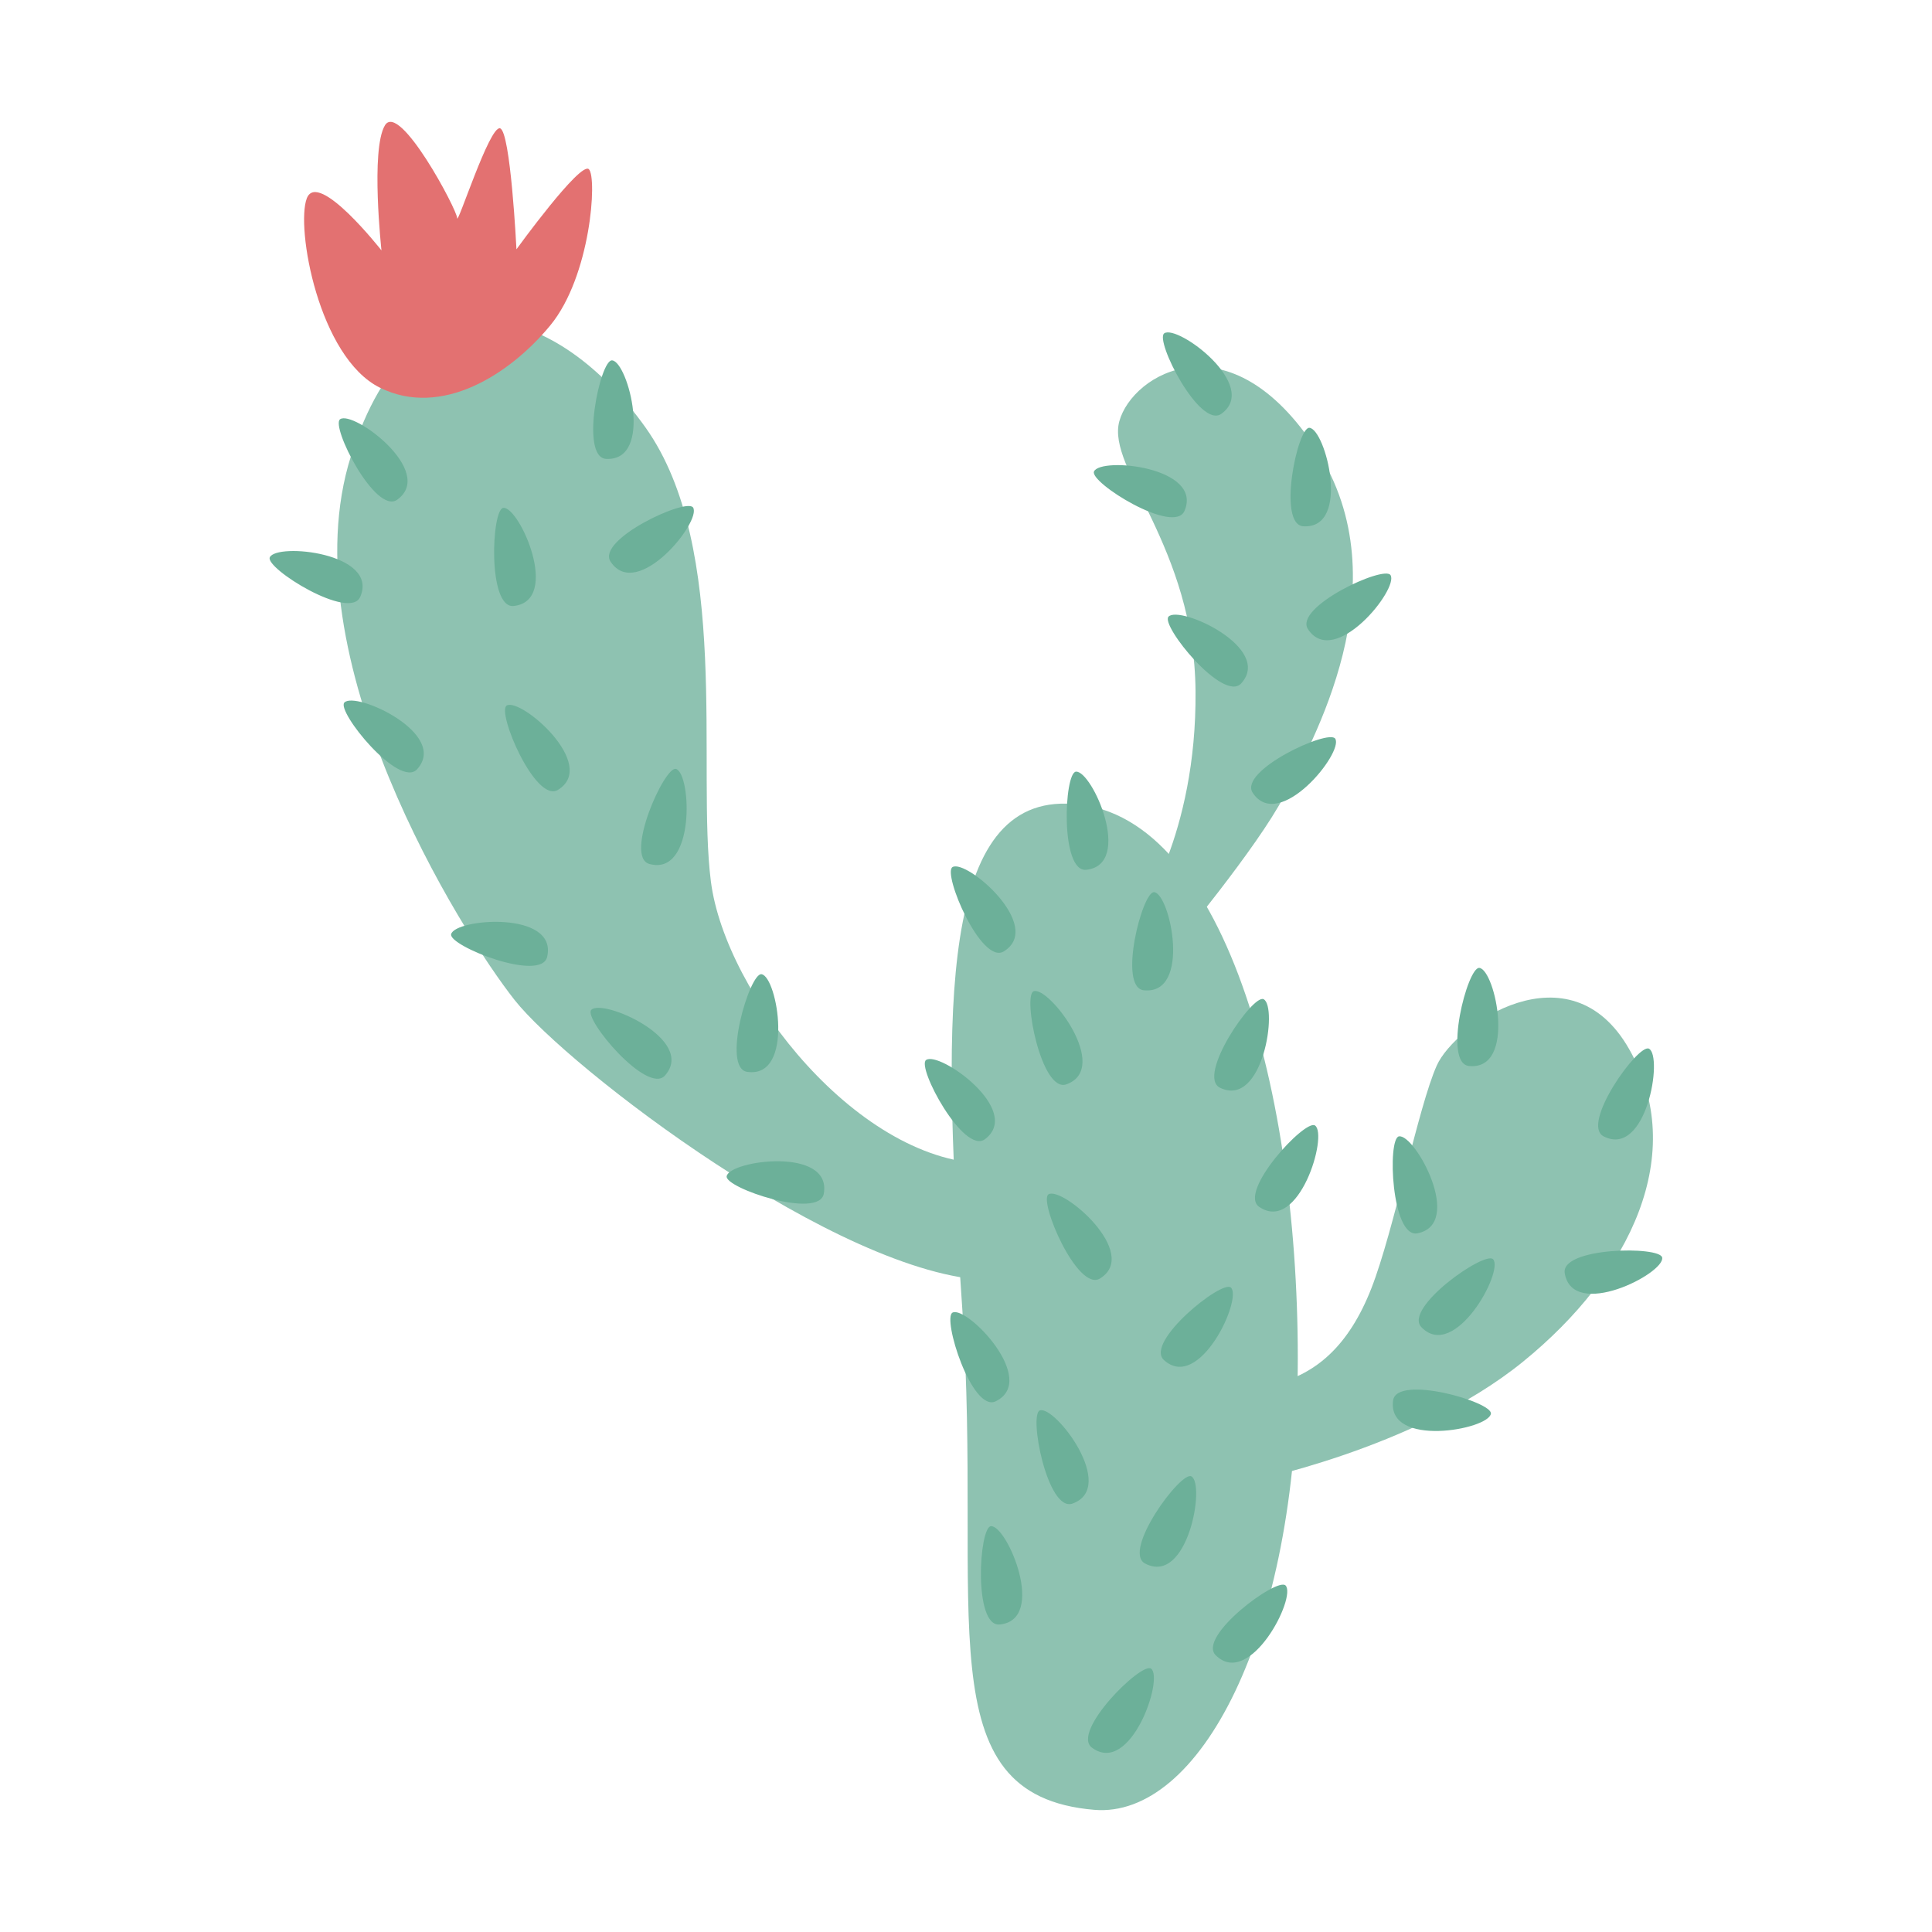
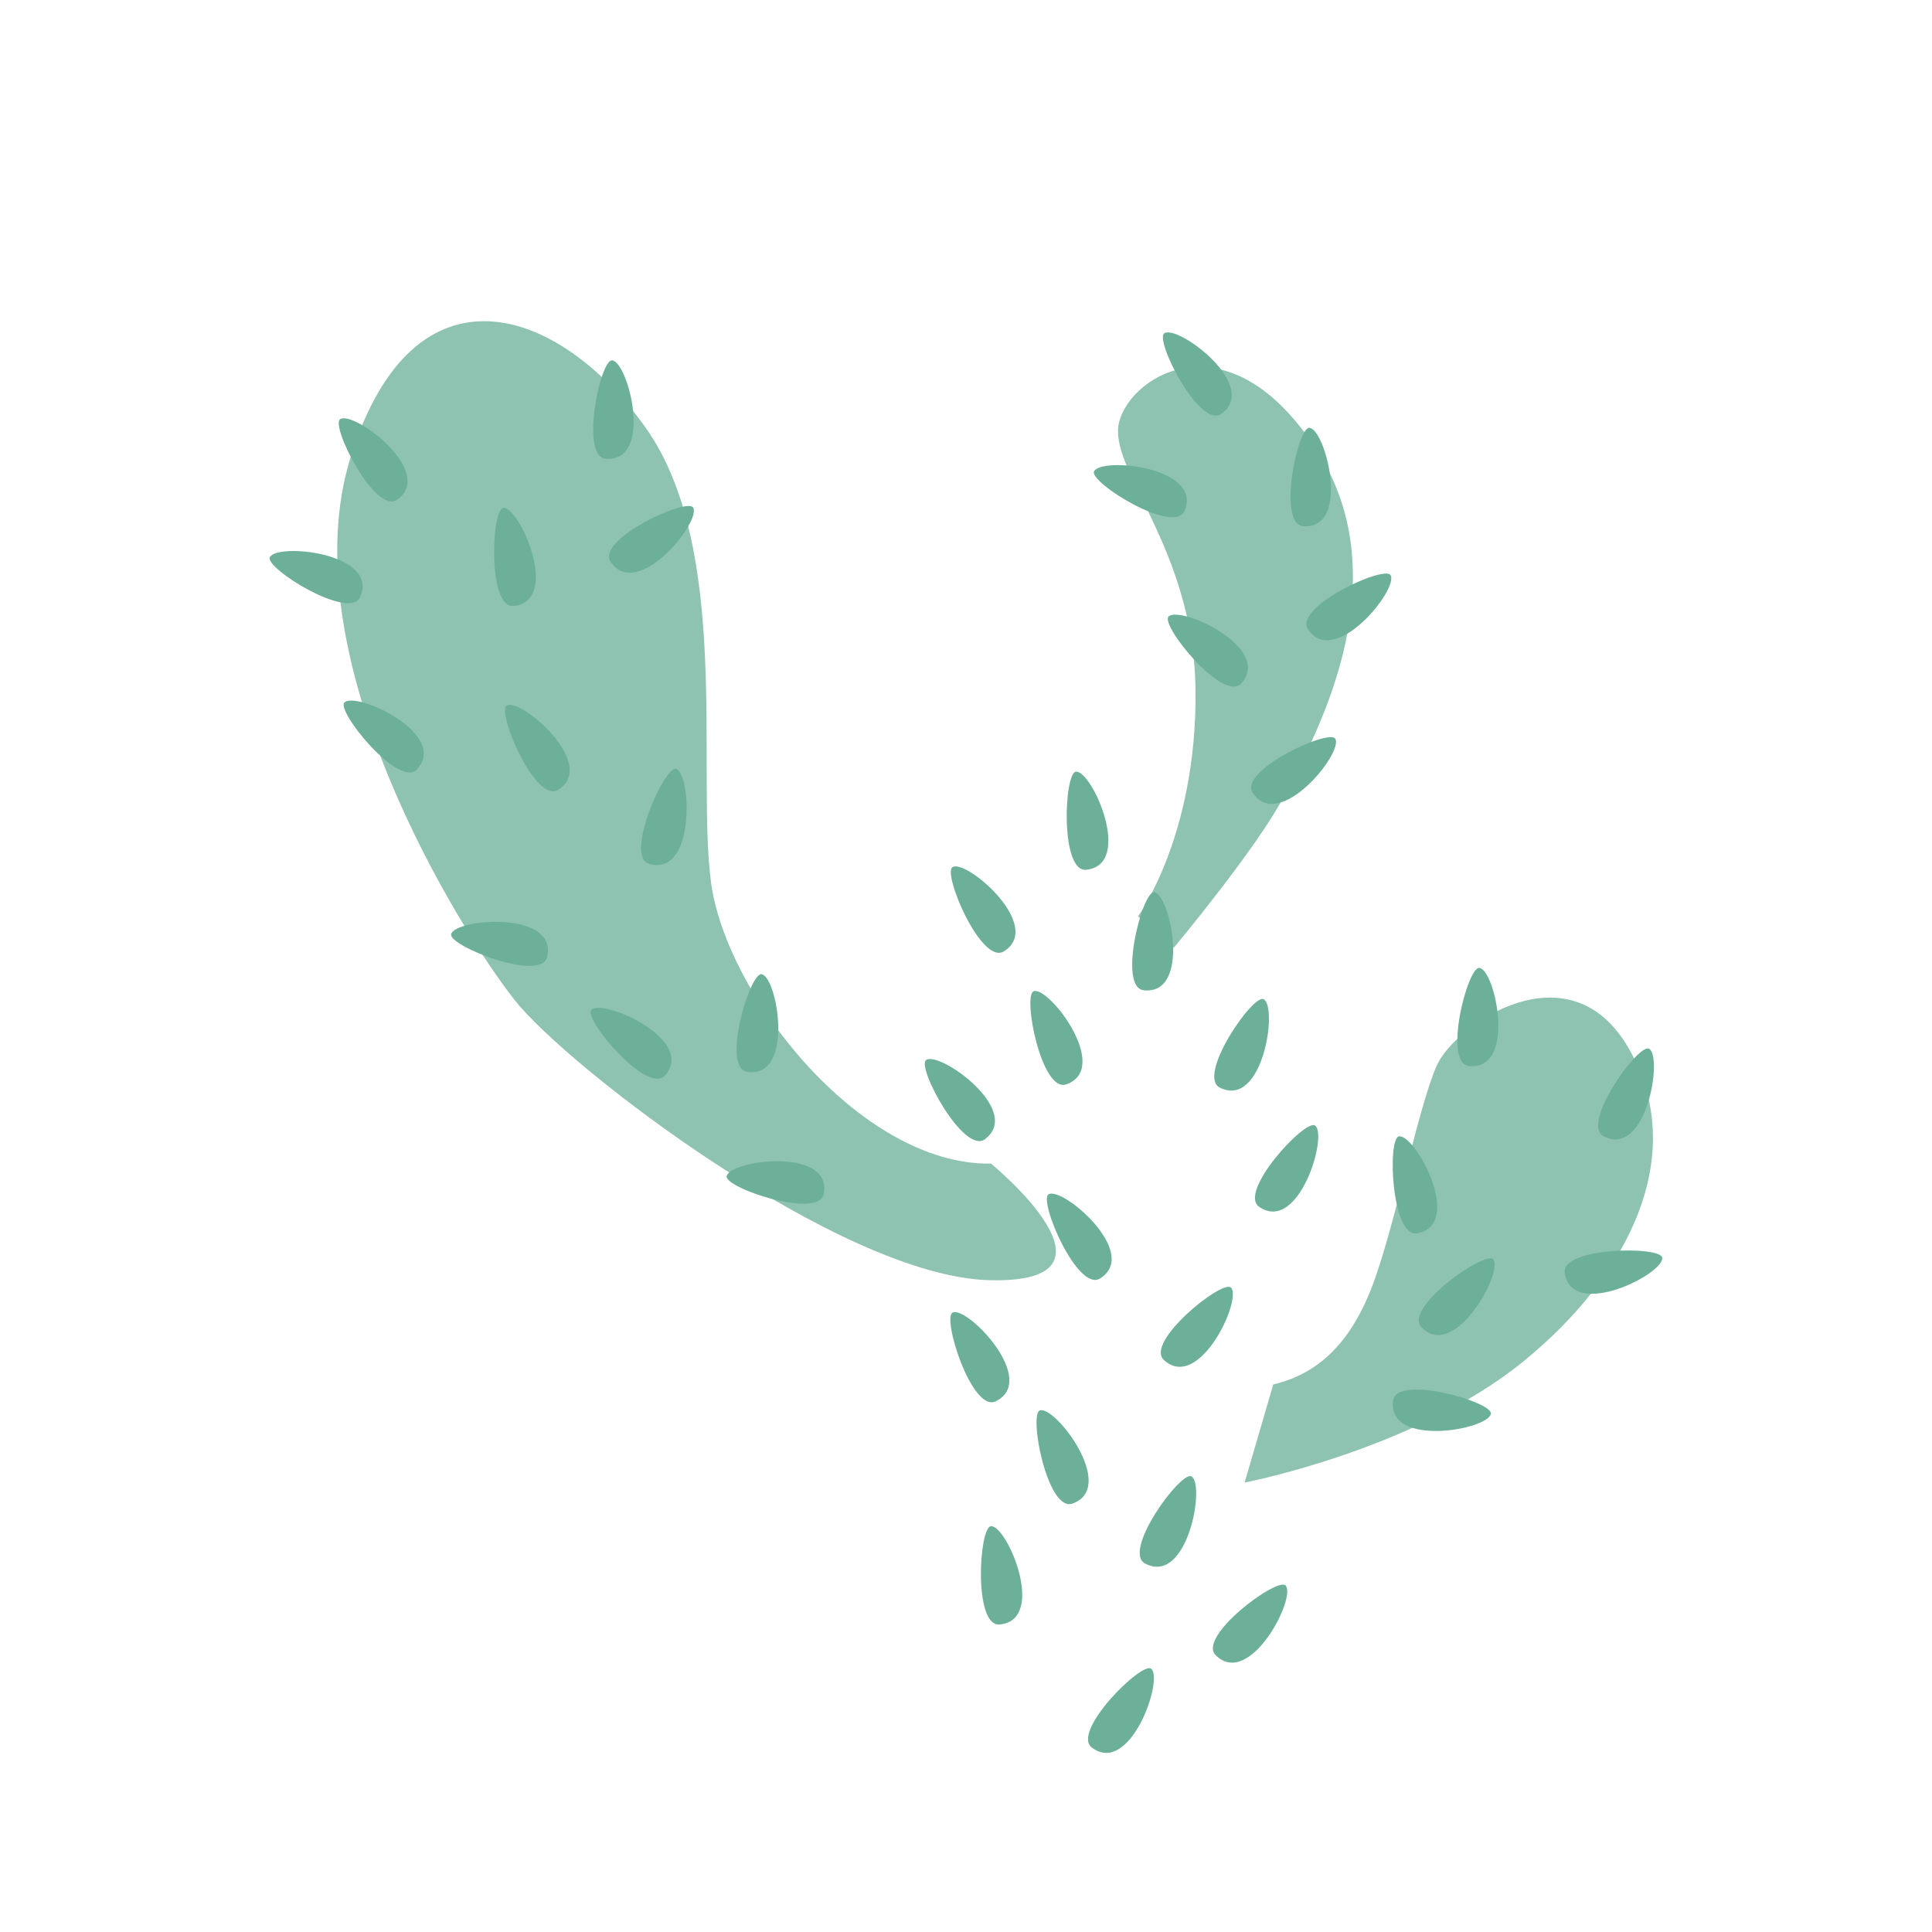
<svg xmlns="http://www.w3.org/2000/svg" width="800px" height="800px" viewBox="0 0 1024 1024" class="icon" version="1.1">
-   <path d="M687.86 719.71c0 147.56-52.67 244.17-107.85 239.54-90.51-7.59-59.07-105.14-69.91-264.47-10-147.22-14.09-266.64 52-268.81 83.51-2.73 125.76 146.18 125.76 293.74z" fill="#8EC2B1" />
  <path d="M674.85 733.8c22.76-5.42 40.1-20.59 52-50.94s24.93-96.47 34.68-118.14S832 500.76 863.45 556s1.08 119.23-56.36 165.84-147.41 63.95-147.41 63.95zM603.18 485.68s31.14-42.49 30.48-119.34-47.31-117.91-40.39-143.07 58.43-56.06 104.54 15.14-3.29 156.66-17.3 183.68-58.34 80.22-58.34 80.22zM525.27 616.74c-69.37 1.08-140.91-90-148.49-149.58s10.84-176.68-34.68-240.63-122.48-91-156.08 15.17 58.52 252.56 86.71 288.3 172.34 146.35 251.46 148.52 1.08-61.78 1.08-61.78z" fill="#8EC2B1" />
-   <path d="M202.19 132.72s-5.85-53.34 1.81-66.25 38.25 44.69 38.3 49.12S259.36 66.7 265 68s8.73 64.13 8.73 64.13 33.91-46.81 38.39-42.44 1 56.75-20.49 82.81-57.68 49.09-90.23 33-44.7-85.05-38.78-100.39 39.57 27.61 39.57 27.61z" fill="#E37171" />
-   <path d="M579.85 249.88c-2.59 5.76 42.4 33.83 47.95 20.91 10.02-23.34-44.43-28.72-47.95-20.91zM617.08 176.66c-5.2 3.6 18.85 50.86 30.27 42.66 20.65-14.81-23.23-47.53-30.27-42.66zM694 226.74c-6.3-0.45-17.17 51.45-3.13 52.21 25.36 1.38 11.68-51.59 3.13-52.21zM737 304.81c-3.41-5.32-51.51 17-43.72 28.71 14.02 21.15 48.3-21.52 43.72-28.71zM707.7 391.52c-3.41-5.32-51.51 17-43.72 28.71 14.02 21.16 48.33-21.49 43.72-28.71zM619.33 326.84c-4.33 4.61 29.09 45.78 38.54 35.37 17.06-18.81-32.67-41.62-38.54-35.37zM143 295.4c-2.59 5.76 42.4 33.83 47.95 20.91C201 293 146.56 287.59 143 295.4zM180.27 222.19c-5.2 3.6 18.85 50.86 30.27 42.66 20.63-14.85-23.23-47.54-30.27-42.66zM324.39 191c-6.3-0.45-17.17 51.45-3.13 52.21 25.37 1.35 11.68-51.62 3.13-52.21zM367.35 269c-3.41-5.32-51.51 17-43.72 28.71C337.69 318.9 372 276.26 367.35 269zM403.63 516.35c-6.24-1-21.44 49.83-7.52 51.77 25.17 3.5 15.99-50.44 7.52-51.77zM182.52 372.36c-4.33 4.61 29.09 45.78 38.54 35.37 17.06-18.81-32.67-41.61-38.54-35.37zM504.85 459.57c-5.44 3.22 15.24 52.06 27.2 44.68 21.62-13.33-19.83-49.05-27.2-44.68zM570.26 409c-6.29 0.6-8.43 53.58 5.54 52 25.2-2.82 2.99-52.81-5.54-52zM611.75 472.87c-6.28-0.73-19.45 50.64-5.46 52 25.28 2.53 13.98-51 5.46-52zM784.09 513c-6.28-0.73-19.45 50.64-5.46 52 25.28 2.5 13.98-51 5.46-52zM874 555.83c-5.58-3-36.51 40.12-24 46.49 22.64 11.51 31.54-42.47 24-46.49zM881 666.57c-0.93-6.25-54-5.59-51.65 8.28 4.21 25.05 52.95 0.15 51.65-8.28zM790.21 749.28c0.91-6.25-50.06-20.89-51.85-6.95-3.23 25.19 50.64 15.43 51.85 6.95zM791.37 667.43c-4.29-4.64-47.7 25.82-38 36 17.63 18.31 43.82-29.71 38-36zM741.46 602.3c-6.22 1.11-4 54.1 9.83 51.38 24.92-4.93-1.4-52.9-9.83-51.38zM547.89 525.36c-6 2 4.08 54.09 17.32 49.36 23.93-8.56-9.21-52.1-17.32-49.36zM555.74 633c-5.43 3.23 15.35 52 27.3 44.62 21.59-13.36-19.94-48.98-27.3-44.62zM551.16 747.55c-6 2 4 54.09 17.29 49.37 23.93-8.53-9.17-52.11-17.29-49.37zM610.12 884.43c-5-3.85-42.65 33.51-31.35 41.88 20.42 15.11 38.15-36.66 31.35-41.88zM681.37 840.33c-4.42-4.52-47 27.1-37 37 18.07 17.85 42.99-30.87 37-37zM631.45 782.5c-5.55-3-36.95 39.71-24.49 46.22 22.52 11.77 32.04-42.12 24.49-46.22zM652.41 682.43c-4.59-4.34-45.88 28.94-35.5 38.42 18.75 17.15 41.72-32.53 35.5-38.42zM697 596.54c-5.17-3.63-41.18 35.3-29.54 43.17 21.01 14.22 36.54-38.25 29.54-43.17zM490.83 561.83c-5.11 3.72 20 50.4 31.26 41.94 20.28-15.3-24.33-46.98-31.26-41.94zM268.56 373.95c-5.44 3.22 15.24 52.06 27.2 44.68 21.62-13.34-19.83-49.05-27.2-44.68zM266.77 269.18c-6.29 0.6-8.43 53.58 5.54 52 25.25-2.82 2.99-52.81-5.54-52zM358.29 407.55c-6.07-1.77-27.65 46.66-14.09 50.37 24.5 6.71 22.31-47.92 14.09-50.37zM239.11 495.14c-1.53 6.13 47.74 25.75 50.9 12 5.71-24.71-48.83-20.31-50.9-12zM385.15 623.41c-1.19 6.21 49.08 23.1 51.48 9.25 4.37-25.02-49.86-17.66-51.48-9.25zM313.37 535.29c-4.25 4.68 29.85 45.29 39.12 34.72 16.75-19.09-33.36-41.06-39.12-34.72zM504.9 695.69c-5.71 2.7 10.29 53.26 22.9 47 22.78-11.22-15.15-50.69-22.9-47zM525.21 808.91c-6.3 0.49-9.36 53.43 4.64 52.1 25.29-2.4 3.9-52.76-4.64-52.1zM669.73 529.59c-5.64-2.86-35.73 40.81-23.08 46.94 22.86 11.08 30.73-43.07 23.08-46.94z" fill="#6CB099" />
+   <path d="M579.85 249.88c-2.59 5.76 42.4 33.83 47.95 20.91 10.02-23.34-44.43-28.72-47.95-20.91zM617.08 176.66c-5.2 3.6 18.85 50.86 30.27 42.66 20.65-14.81-23.23-47.53-30.27-42.66zM694 226.74c-6.3-0.45-17.17 51.45-3.13 52.21 25.36 1.38 11.68-51.59 3.13-52.21zM737 304.81c-3.41-5.32-51.51 17-43.72 28.71 14.02 21.15 48.3-21.52 43.72-28.71zM707.7 391.52c-3.41-5.32-51.51 17-43.72 28.71 14.02 21.16 48.33-21.49 43.72-28.71zM619.33 326.84c-4.33 4.61 29.09 45.78 38.54 35.37 17.06-18.81-32.67-41.62-38.54-35.37zM143 295.4c-2.59 5.76 42.4 33.83 47.95 20.91C201 293 146.56 287.59 143 295.4zM180.27 222.19c-5.2 3.6 18.85 50.86 30.27 42.66 20.63-14.85-23.23-47.54-30.27-42.66zM324.39 191c-6.3-0.45-17.17 51.45-3.13 52.21 25.37 1.35 11.68-51.62 3.13-52.21zM367.35 269c-3.41-5.32-51.51 17-43.72 28.71C337.69 318.9 372 276.26 367.35 269zM403.63 516.35c-6.24-1-21.44 49.83-7.52 51.77 25.17 3.5 15.99-50.44 7.52-51.77zM182.52 372.36c-4.33 4.61 29.09 45.78 38.54 35.37 17.06-18.81-32.67-41.61-38.54-35.37M504.85 459.57c-5.44 3.22 15.24 52.06 27.2 44.68 21.62-13.33-19.83-49.05-27.2-44.68zM570.26 409c-6.29 0.6-8.43 53.58 5.54 52 25.2-2.82 2.99-52.81-5.54-52zM611.75 472.87c-6.28-0.73-19.45 50.64-5.46 52 25.28 2.53 13.98-51 5.46-52zM784.09 513c-6.28-0.73-19.45 50.64-5.46 52 25.28 2.5 13.98-51 5.46-52zM874 555.83c-5.58-3-36.51 40.12-24 46.49 22.64 11.51 31.54-42.47 24-46.49zM881 666.57c-0.93-6.25-54-5.59-51.65 8.28 4.21 25.05 52.95 0.15 51.65-8.28zM790.21 749.28c0.91-6.25-50.06-20.89-51.85-6.95-3.23 25.19 50.64 15.43 51.85 6.95zM791.37 667.43c-4.29-4.64-47.7 25.82-38 36 17.63 18.31 43.82-29.71 38-36zM741.46 602.3c-6.22 1.11-4 54.1 9.83 51.38 24.92-4.93-1.4-52.9-9.83-51.38zM547.89 525.36c-6 2 4.08 54.09 17.32 49.36 23.93-8.56-9.21-52.1-17.32-49.36zM555.74 633c-5.43 3.23 15.35 52 27.3 44.62 21.59-13.36-19.94-48.98-27.3-44.62zM551.16 747.55c-6 2 4 54.09 17.29 49.37 23.93-8.53-9.17-52.11-17.29-49.37zM610.12 884.43c-5-3.85-42.65 33.51-31.35 41.88 20.42 15.11 38.15-36.66 31.35-41.88zM681.37 840.33c-4.42-4.52-47 27.1-37 37 18.07 17.85 42.99-30.87 37-37zM631.45 782.5c-5.55-3-36.95 39.71-24.49 46.22 22.52 11.77 32.04-42.12 24.49-46.22zM652.41 682.43c-4.59-4.34-45.88 28.94-35.5 38.42 18.75 17.15 41.72-32.53 35.5-38.42zM697 596.54c-5.17-3.63-41.18 35.3-29.54 43.17 21.01 14.22 36.54-38.25 29.54-43.17zM490.83 561.83c-5.11 3.72 20 50.4 31.26 41.94 20.28-15.3-24.33-46.98-31.26-41.94zM268.56 373.95c-5.44 3.22 15.24 52.06 27.2 44.68 21.62-13.34-19.83-49.05-27.2-44.68zM266.77 269.18c-6.29 0.6-8.43 53.58 5.54 52 25.25-2.82 2.99-52.81-5.54-52zM358.29 407.55c-6.07-1.77-27.65 46.66-14.09 50.37 24.5 6.71 22.31-47.92 14.09-50.37zM239.11 495.14c-1.53 6.13 47.74 25.75 50.9 12 5.71-24.71-48.83-20.31-50.9-12zM385.15 623.41c-1.19 6.21 49.08 23.1 51.48 9.25 4.37-25.02-49.86-17.66-51.48-9.25zM313.37 535.29c-4.25 4.68 29.85 45.29 39.12 34.72 16.75-19.09-33.36-41.06-39.12-34.72zM504.9 695.69c-5.71 2.7 10.29 53.26 22.9 47 22.78-11.22-15.15-50.69-22.9-47zM525.21 808.91c-6.3 0.49-9.36 53.43 4.64 52.1 25.29-2.4 3.9-52.76-4.64-52.1zM669.73 529.59c-5.64-2.86-35.73 40.81-23.08 46.94 22.86 11.08 30.73-43.07 23.08-46.94z" fill="#6CB099" />
</svg>